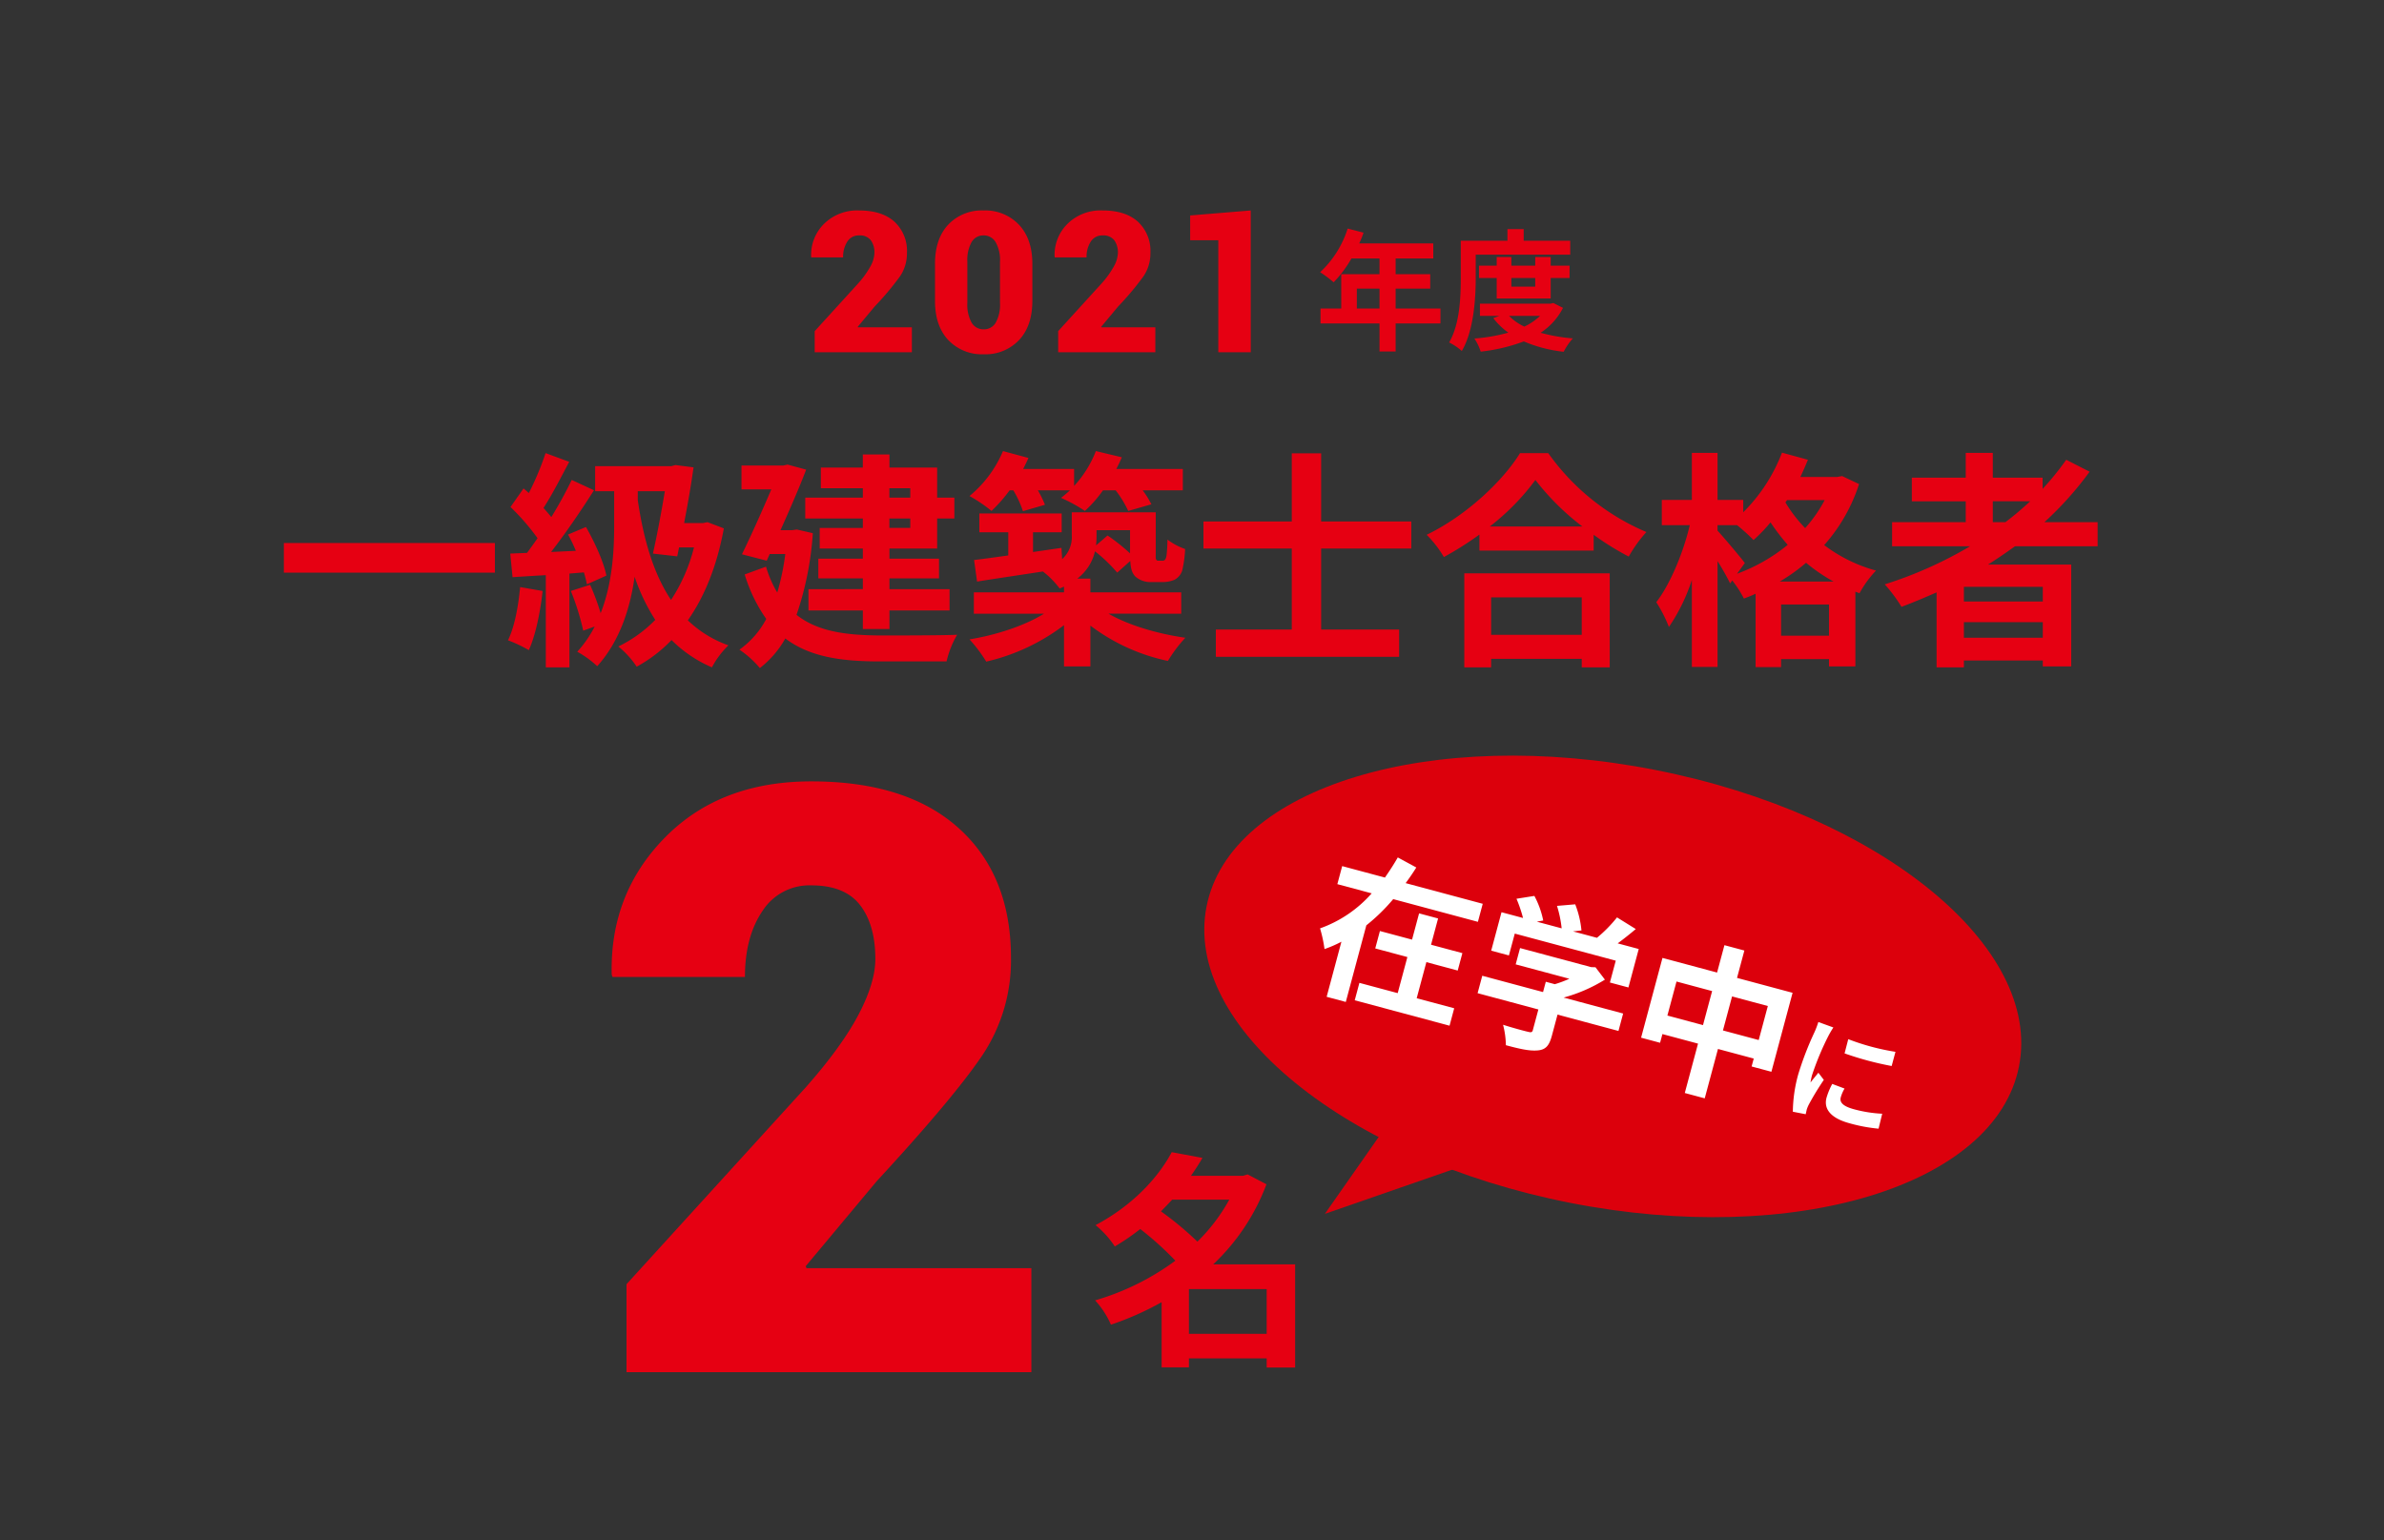
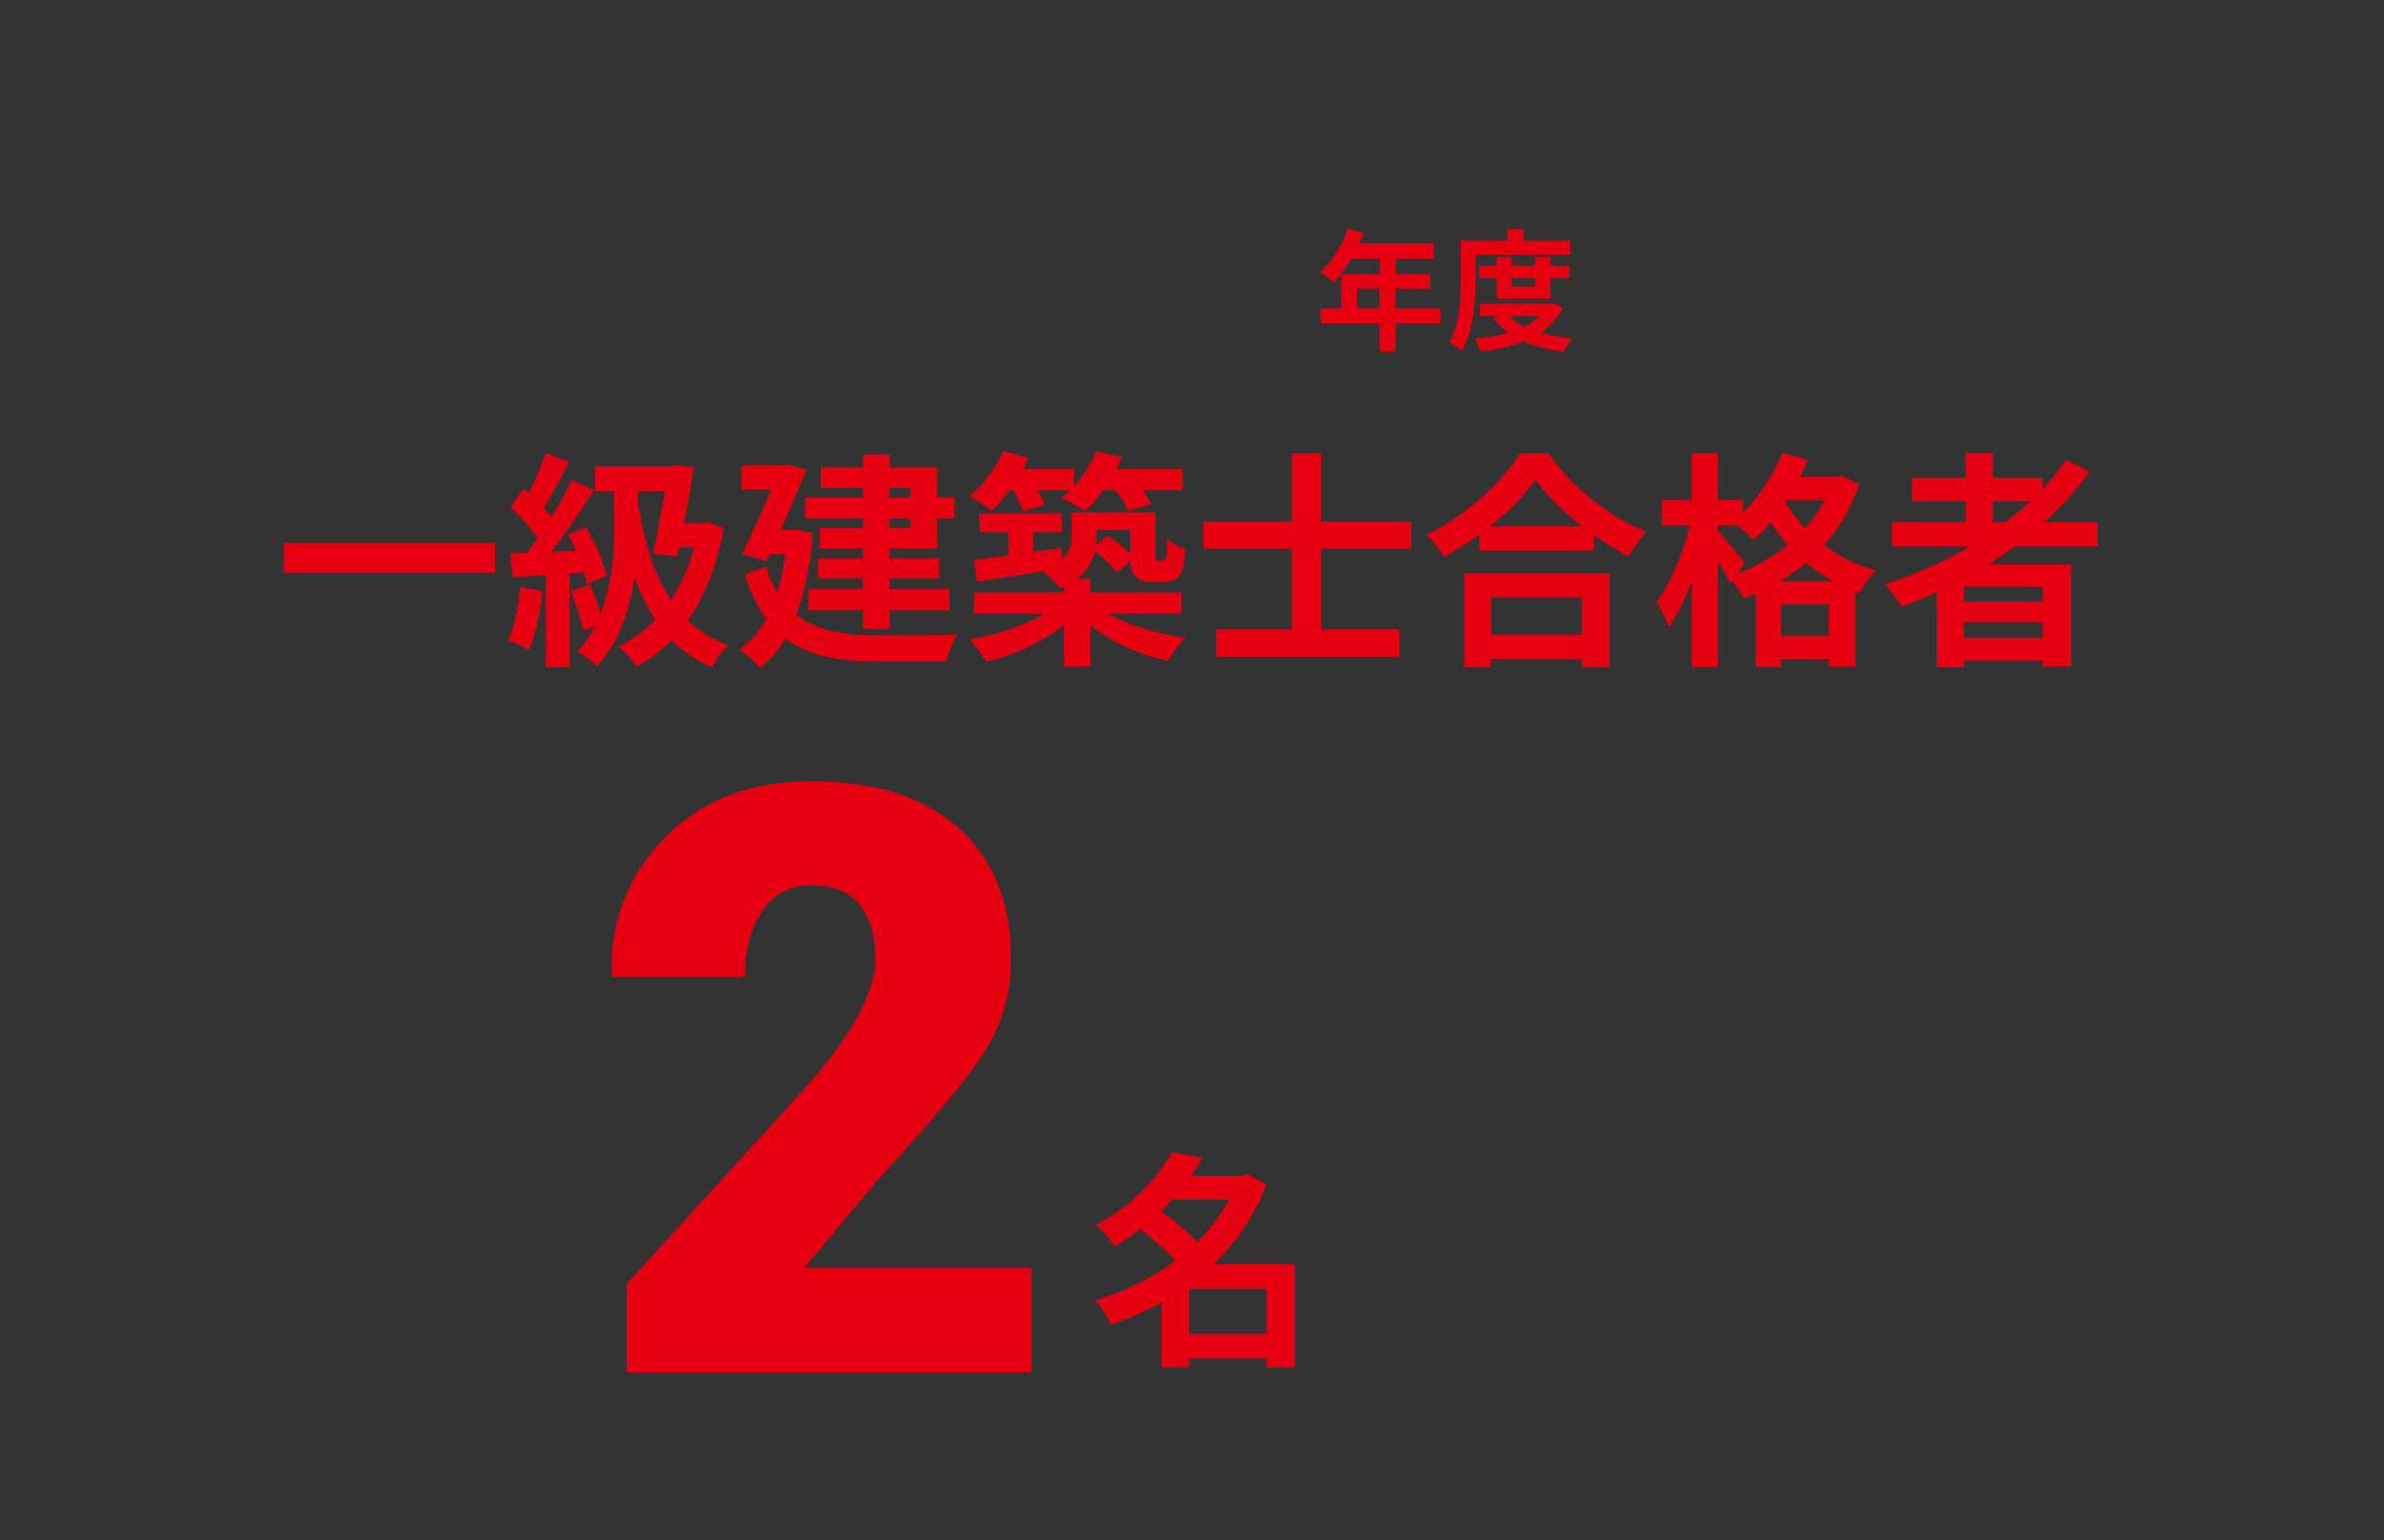
<svg xmlns="http://www.w3.org/2000/svg" width="582" height="376" viewBox="0 0 582 376">
  <rect x="0" y="0" width="582" height="376" fill="#333333" stroke="none" />
  <defs>
    <clipPath id="clip-path">
      <path id="パス_1578" data-name="パス 1578" d="M0,0H582V376H0Z" transform="translate(3109 -19083)" fill="#fff" stroke="#e60012" stroke-width="6" />
    </clipPath>
    <clipPath id="clip-path-2">
-       <rect id="長方形_778" data-name="長方形 778" width="199.446" height="112.687" fill="none" />
-     </clipPath>
+       </clipPath>
  </defs>
  <g id="マスクグループ_227" data-name="マスクグループ 227" transform="translate(-3109 19083)" clip-path="url(#clip-path)">
    <path id="パス_1505" data-name="パス 1505" d="M-221.7-25.424V-18.2h51.52v-7.224Zm57.68,10.752c-.448,4.7-1.344,9.688-2.968,12.992A32.916,32.916,0,0,1-161.9.728c1.624-3.584,2.8-9.184,3.36-14.448Zm15.568-3.584a27.546,27.546,0,0,1,.728,2.912l4.76-2.128c-.616-3.192-2.8-8.064-4.984-11.872L-152.32-27.5a37.339,37.339,0,0,1,1.9,3.976l-6.048.28c3.528-4.536,7.392-10.192,10.472-15.064l-5.432-2.52a101.557,101.557,0,0,1-4.984,9.072c-.56-.728-1.232-1.456-1.9-2.24,2.016-3.08,4.256-7.448,6.272-11.256l-5.768-2.128a70.99,70.99,0,0,1-4.088,9.744c-.448-.392-.9-.784-1.288-1.12l-3.192,4.536a54.952,54.952,0,0,1,6.608,7.616c-.9,1.288-1.736,2.464-2.576,3.584l-4.088.168.56,5.768c2.408-.168,5.208-.336,8.12-.5V4.928h5.768v-22.9ZM-135.3-38.08h6.608c-.784,4.7-1.848,10.528-2.912,15.232l5.936.672.448-2.184h3.64a41.947,41.947,0,0,1-5.6,12.824c-4.312-6.44-6.72-14.84-8.12-24.36Zm17.024,7.56-1.12.224h-4.592c.9-4.648,1.736-9.464,2.3-13.608l-4.424-.56-1.008.28h-18.592v6.1h4.648v8.344c0,5.992-.392,14.056-3.3,21.448a57.032,57.032,0,0,0-2.576-6.944l-4.7,1.512a61.12,61.12,0,0,1,3.024,9.688l2.8-1.008a28.18,28.18,0,0,1-4.256,6.16,24.112,24.112,0,0,1,4.872,3.528c5.544-6.16,8.064-14.224,9.128-21.84a46.93,46.93,0,0,0,5.04,10.528,32.179,32.179,0,0,1-9.016,6.5,22.054,22.054,0,0,1,4.48,4.928,34.721,34.721,0,0,0,8.512-6.5,31.542,31.542,0,0,0,9.856,6.664,21.463,21.463,0,0,1,4.032-5.376,27.416,27.416,0,0,1-9.912-6.1c4.088-5.824,7.112-13.272,8.792-22.456Zm49.5-8.288v2.3h-5.1v-2.3Zm0,9.688h-5.1v-2.3h5.1ZM-80.36-36.512H-94.416v5.1H-80.36v2.3H-90.888v5.04H-80.36v2.464H-91.224V-16.8H-80.36v2.632H-93.632V-8.96H-80.36v4.536h6.5V-8.96h14.672v-5.208H-73.864V-16.8h12.1v-4.816h-12.1V-24.08h11.648v-7.336h4.2v-5.1h-4.2v-7.336H-73.864V-47.04h-6.5v3.192H-90.608v5.04H-80.36Zm-16.128,7.784-1.176.168h-2.8c2.3-5.1,4.592-10.416,6.272-14.784l-4.536-1.232-1.008.224h-10.248v5.824h7.28c-2.072,4.872-4.76,10.92-7.168,15.848l6.048,1.568.728-1.624h3.808a59.084,59.084,0,0,1-1.96,9.408,27.582,27.582,0,0,1-2.744-6.328l-5.208,1.9a37.767,37.767,0,0,0,5.264,10.864,21.491,21.491,0,0,1-6.552,7.5A23.624,23.624,0,0,1-105.5,5.1a23.928,23.928,0,0,0,6.216-7.224c5.936,4.48,13.552,5.6,23.016,5.6H-59.92a23.5,23.5,0,0,1,2.576-6.5c-4.088.168-15.456.168-18.76.168-8.176-.056-15.232-.9-20.44-5.04a76.75,76.75,0,0,0,3.976-19.936ZM-43.624-38.3a25.028,25.028,0,0,1,2.352,5.1l5.376-1.568A25.171,25.171,0,0,0-37.632-38.3h7.84q-1.092,1.008-2.184,1.848a36.621,36.621,0,0,1,5.824,3.192,30.6,30.6,0,0,0,4.424-5.04h3.08a25.974,25.974,0,0,1,3.08,5.04l5.656-1.624A23.115,23.115,0,0,0-12.04-38.3h9.8v-5.208H-18.48q.756-1.428,1.344-2.856l-6.328-1.512a26.924,26.924,0,0,1-5.32,8.512v-4.144H-41.216c.448-.9.9-1.792,1.288-2.688l-6.216-1.68A28.577,28.577,0,0,1-54.32-36.9a36.2,36.2,0,0,1,5.376,3.64A36.868,36.868,0,0,0-44.52-38.3Zm28.5,9.744V-22.9a46.967,46.967,0,0,0-5.488-4.368l-2.8,2.408c.056-.784.112-1.512.112-2.3v-1.4ZM-2.632-8.176v-5.208H-24.808v-3.36H-28a11.532,11.532,0,0,0,4.312-6.664A37.8,37.8,0,0,1-18.256-18.2l3.192-2.856c.112,2.128.5,3.024,1.232,3.808A5.526,5.526,0,0,0-9.968-15.9h2.744a7.378,7.378,0,0,0,2.968-.56,4,4,0,0,0,1.848-2.184,28.079,28.079,0,0,0,.728-5.32,15.876,15.876,0,0,1-4.312-2.3A38.234,38.234,0,0,1-6.216-22.4c-.112.672-.28,1.008-.448,1.12a.873.873,0,0,1-.672.168h-.9a.49.49,0,0,1-.5-.28c-.168-.168-.112-.728-.112-1.68v-9.856h-20.5v5.6A7.248,7.248,0,0,1-31.7-21.5l-.168-2.744-6.944,1.008v-4.816h7v-4.592h-20.1v4.592h7.056V-22.4c-3.136.448-5.992.84-8.344,1.12l.728,5.264c4.536-.728,10.248-1.568,16.072-2.464a21.932,21.932,0,0,1,4.088,4.144c.392-.168.728-.28,1.064-.448v1.4H-53.256v5.208H-36.12c-4.7,2.912-11.648,5.208-18.2,6.272a34.478,34.478,0,0,1,4.088,5.432,49.919,49.919,0,0,0,18.984-8.9V4.7h6.44V-5.264A47.565,47.565,0,0,0-5.88,3.36,33.99,33.99,0,0,1-1.624-2.3c-6.776-.952-13.944-3.08-18.76-5.88Zm56.168-15.9v-6.608H31.528V-47.32H24.36v16.632H2.8v6.608H24.36V-4.312H5.824V2.352H50.568V-4.312H31.528V-24.08ZM95.144-12.152v9.128H73.024v-9.128ZM66.472,4.928h6.552V2.856h22.12V4.928h6.832v-22.96h-35.5Zm6.216-34.384A57.219,57.219,0,0,0,83.832-40.824a61.346,61.346,0,0,0,11.48,11.368Zm7.392-17.92c-4.2,6.832-13.16,15.288-22.792,19.936a27.194,27.194,0,0,1,4.2,5.432,78.024,78.024,0,0,0,8.68-5.488v3.92H98.056V-27.44a67.171,67.171,0,0,0,8.568,5.32,32.55,32.55,0,0,1,4.312-5.992A56.256,56.256,0,0,1,86.968-47.376Zm63.392,31.36a43.379,43.379,0,0,0,6.44-4.592,41.738,41.738,0,0,0,6.72,4.592ZM143.808-2.8v-7.616h11.7V-2.8ZM134.96-20.552c-.952-1.288-5.152-6.272-6.664-7.9v-1.344h4.76a47.649,47.649,0,0,1,4.032,3.64,38.233,38.233,0,0,0,4.144-4.312,52.953,52.953,0,0,0,4.2,5.488,43.016,43.016,0,0,1-12.376,7.056ZM154.448-35.9a33.938,33.938,0,0,1-4.76,6.832,34.751,34.751,0,0,1-4.816-6.272l.392-.56Zm4.256-5.88-1.176.224h-9.016q1.008-2.1,1.848-4.2l-6.328-1.736a41.2,41.2,0,0,1-9.464,14.56v-3.024H128.3v-11.48h-6.272v11.48h-7.336v6.16h6.832c-1.568,6.664-4.76,14.392-8.176,18.816a34.134,34.134,0,0,1,3.08,6.048,44.751,44.751,0,0,0,5.6-11.48V4.816H128.3V-21a61.148,61.148,0,0,1,3.08,5.432l.5-.728a26.732,26.732,0,0,1,2.856,4.424,30.719,30.719,0,0,0,2.856-1.176V4.872h6.216V2.912h11.7V4.7h6.44V-13.552l1.008.392a25.994,25.994,0,0,1,4.032-5.544,37.139,37.139,0,0,1-12.656-6.216,41.485,41.485,0,0,0,8.512-14.9Zm36.792,6.16h9.128a76.472,76.472,0,0,1-6.048,5.1H195.5ZM207.7-11.144H188.44v-3.584H207.7ZM188.44-2.3V-6.1H207.7V-2.3ZM221.088-24.64v-5.88H208.1a81.91,81.91,0,0,0,11.032-12.32l-5.712-2.912a68.2,68.2,0,0,1-5.768,7.112v-2.744H195.5v-6.048h-6.608v6.048h-13.16v5.768h13.16v5.1H170.912v5.88h19.04a99.678,99.678,0,0,1-20.832,9.3,36.694,36.694,0,0,1,4.088,5.488c2.856-1.064,5.768-2.3,8.568-3.528V4.928h6.664V3.248H207.7V4.7h6.944V-20.16H194.32c2.3-1.456,4.424-2.912,6.608-4.48Z" transform="translate(3400 -18925)" fill="#e60012" />
    <g id="グループ_1393" data-name="グループ 1393" transform="translate(3142 -20447)">
      <path id="パス_1532" data-name="パス 1532" d="M-21.76-7.68v-4.864h5.536V-7.68Zm20.416,0H-12.288v-4.864H-3.84v-3.52h-8.448V-19.9H-3.1v-3.68h-18.08a20.43,20.43,0,0,0,1.056-2.624L-24-27.2a24.677,24.677,0,0,1-6.72,10.656,29.451,29.451,0,0,1,3.3,2.464A28.758,28.758,0,0,0-23.072-19.9h6.848v3.84h-9.344V-7.68h-5.056v3.648h14.4V2.816h3.936V-4.032H-1.344ZM7.264-20.832H30.336v-3.392H18.976v-2.848H15.008v2.848H3.616v8.96C3.616-10.592,3.424-3.936.768.608a13.857,13.857,0,0,1,3.1,2.08C6.784-2.24,7.264-10.08,7.264-15.264Zm14.528,5.7v2.112H15.968v-2.112Zm3.776,4.992v-4.992h4.608v-3.008H25.568v-2.112H21.792v2.112H15.968v-2.112H12.384v2.112H8.064v3.008h4.32v4.992ZM22.976-5.888a14.536,14.536,0,0,1-3.84,2.624,12.79,12.79,0,0,1-3.744-2.624Zm3.232-3.136-.672.16H8.288v2.976h4.768l-1.5.544a16.161,16.161,0,0,0,3.68,3.552A43.416,43.416,0,0,1,6.944-.352a12.831,12.831,0,0,1,1.536,3.2A43.37,43.37,0,0,0,19.008.352,33.792,33.792,0,0,0,28.736,2.88a15.158,15.158,0,0,1,2.24-3.264A42.3,42.3,0,0,1,23.1-1.76a15.693,15.693,0,0,0,5.472-6.08Z" transform="translate(320 1447)" fill="#e60012" />
-       <path id="パス_1531" data-name="パス 1531" d="M-32.388,0H-56.107V-5.156l10.5-11.531a22.675,22.675,0,0,0,3.094-4.266,7.253,7.253,0,0,0,.984-3.258,5.054,5.054,0,0,0-.891-3.152,3.377,3.377,0,0,0-2.859-1.16,3.267,3.267,0,0,0-2.871,1.512,6.756,6.756,0,0,0-1.02,3.855h-7.758l-.047-.141a10.624,10.624,0,0,1,3.117-8.027,11.482,11.482,0,0,1,8.578-3.293q5.6,0,8.648,2.754a9.7,9.7,0,0,1,3.047,7.582,9.989,9.989,0,0,1-1.687,5.73,71.58,71.58,0,0,1-6.187,7.371l-4.148,4.969.047.117h13.172ZM-2.976-12.539q0,6.117-3.258,9.574a11.267,11.267,0,0,1-8.6,3.457,11.325,11.325,0,0,1-8.648-3.457q-3.258-3.457-3.258-9.574v-9.047q0-6.117,3.234-9.574a11.25,11.25,0,0,1,8.625-3.457,11.323,11.323,0,0,1,8.625,3.469q3.281,3.469,3.281,9.563Zm-7.9-9.586a8.76,8.76,0,0,0-1.066-4.758,3.333,3.333,0,0,0-2.941-1.641,3.271,3.271,0,0,0-2.93,1.641,9,9,0,0,0-1.031,4.758v10.078A9.017,9.017,0,0,0-17.8-7.23,3.323,3.323,0,0,0-14.835-5.6,3.283,3.283,0,0,0-11.917-7.23a9.017,9.017,0,0,0,1.043-4.816ZM27.046,0H3.327V-5.156l10.5-11.531a22.675,22.675,0,0,0,3.094-4.266,7.253,7.253,0,0,0,.984-3.258,5.054,5.054,0,0,0-.891-3.152,3.377,3.377,0,0,0-2.859-1.16,3.267,3.267,0,0,0-2.871,1.512,6.756,6.756,0,0,0-1.02,3.855H2.507L2.46-23.3a10.624,10.624,0,0,1,3.117-8.027,11.482,11.482,0,0,1,8.578-3.293q5.6,0,8.648,2.754a9.7,9.7,0,0,1,3.047,7.582,9.989,9.989,0,0,1-1.687,5.73,71.58,71.58,0,0,1-6.187,7.371L13.827-6.211l.047.117H27.046Zm23.3,0H42.419V-27.352H35.552V-33.4l14.789-1.219Z" transform="translate(222 1450)" fill="#e60012" />
    </g>
    <g id="グループ_1392" data-name="グループ 1392" transform="translate(2391 -20416)">
      <g id="グループ_1269" data-name="グループ 1269" transform="translate(1012 1517.477)">
        <g id="グループ_1268" data-name="グループ 1268" transform="translate(0 0)" clip-path="url(#clip-path-2)">
-           <path id="パス_1464" data-name="パス 1464" d="M198.895,75.848c-5.74,29.184-54.793,44.111-109.565,33.338S-5.189,66.023.551,36.838,55.346-7.272,110.117,3.5s94.519,43.165,88.778,72.348" transform="translate(0 0)" fill="#dc000c" fill-rule="evenodd" />
          <path id="パス_1465" data-name="パス 1465" d="M32.025,42.275l-17.66,25.23,41.207-14.3Z" transform="translate(15.075 44.364)" fill="#dc000c" fill-rule="evenodd" />
        </g>
      </g>
-       <path id="パス_1530" data-name="パス 1530" d="M-45.8-11.04h7.92v-4.4H-45.8v-6.64h-4.8v6.64h-8.12v4.4h8.12v9.12h-9.68v4.4h23.96v-4.4H-45.8Zm-9.88-17.32c.56-1.44,1.08-2.88,1.52-4.36l-5-1.2c-.48,1.84-1.08,3.68-1.76,5.56h-10.8v4.56h8.68A30.315,30.315,0,0,1-73-12.28a33.258,33.258,0,0,1,2.36,4.6,30.036,30.036,0,0,0,3.52-2.8V3.44h4.84V-15.92A45.977,45.977,0,0,0-57.6-23.8h21.4v-4.56Zm28.92,5H-1.24v5.52H3.44v-9.72H-1.88c1.12-1.4,2.28-2.96,3.36-4.52l-5.16-1.56a33.437,33.437,0,0,1-3.44,6.08h-6.04l1.92-.76a23.455,23.455,0,0,0-3.12-5.76l-4.2,1.52a27.912,27.912,0,0,1,2.52,5h-6.28l1.44-.68a21.8,21.8,0,0,0-3.64-5.24l-4.04,1.8a33.65,33.65,0,0,1,2.76,4.12h-5.44v9.72h4.48Zm30.6,12H-11.2A38.109,38.109,0,0,0-2.6-18.2l-3-2.32-1.04.24H-24.6v4.12h13.56a27.059,27.059,0,0,1-3.08,2.2H-16.4v2.6H-31.76v4.4H-16.4v5.2c0,.56-.2.72-1.04.72-.8.04-3.76.04-6.32-.08A21.236,21.236,0,0,1-21.8,3.52c3.4,0,5.88-.08,7.76-.76,1.96-.68,2.48-1.92,2.48-4.4V-6.96H3.84Zm24.6-2.32v-8.6h9.04v8.6Zm-14.04,0v-8.6h9v8.6ZM28.44-26.96v-6.92H23.4v6.92H9.6V-6.8h4.8V-9h9V3.48h5.04V-9h9.04v2h5V-26.96Zm30.1,7.416.028,3.584a76.743,76.743,0,0,0,11.9,0v-3.584A56.578,56.578,0,0,1,58.544-19.544ZM57.592-7.98a17.089,17.089,0,0,0-.476,3.612C57.116-1.54,59.384.2,64.172.2a38.542,38.542,0,0,0,7.168-.56l-.084-3.752a31.957,31.957,0,0,1-6.944.728c-2.8,0-3.864-.728-3.864-1.96a9.125,9.125,0,0,1,.336-2.324ZM50.4-21.7a20.719,20.719,0,0,1-.28,2.716A76.882,76.882,0,0,0,48.968-8.008,35.4,35.4,0,0,0,50.06,1.064L53.252.84C53.224.448,53.224,0,53.2-.308A8.146,8.146,0,0,1,53.364-1.6a66.854,66.854,0,0,1,1.988-6.8L53.616-9.744c-.392.9-.84,1.82-1.232,2.8a13.382,13.382,0,0,1-.112-1.792A68.557,68.557,0,0,1,53.616-18.9a23.3,23.3,0,0,1,.672-2.464Z" transform="matrix(0.966, 0.259, -0.259, 0.966, 1107.6, 1590.42)" fill="#fff" />
      <g id="グループ_1267" data-name="グループ 1267" transform="translate(-129 31)">
        <path id="パス_1529" data-name="パス 1529" d="M-3.752-3.36V-14.28H15.232V-3.36ZM6.1-36.12A43.889,43.889,0,0,1-1.68-25.872a78.966,78.966,0,0,0-8.9-7.392c.952-.952,1.848-1.9,2.744-2.856ZM22.176-20.328H2.184A51.841,51.841,0,0,0,15.176-39.872L10.584-42.28l-1.12.336H-3.248c1.008-1.456,1.96-2.912,2.8-4.368l-7.5-1.4C-11.2-41.608-17.36-34.776-26.544-29.9a23.2,23.2,0,0,1,4.7,5.208,57.639,57.639,0,0,0,6.216-4.256,77.788,77.788,0,0,1,8.568,7.728,62.258,62.258,0,0,1-19.6,9.688A21.282,21.282,0,0,1-22.792-5.6a71.791,71.791,0,0,0,12.376-5.488v15.9h6.664V2.632H15.232v2.24h6.944Z" transform="translate(1141 1631)" fill="#e60012" />
        <path id="パス_1528" data-name="パス 1528" d="M50.781,0H-48.047V-21.484L-4.3-69.531Q4.492-79.492,8.594-87.3t4.1-13.574q0-8.3-3.711-13.135T-2.93-118.848a13.612,13.612,0,0,0-11.963,6.3q-4.248,6.3-4.248,16.064H-51.465l-.2-.586q-.488-19.727,12.988-33.447T-2.93-144.238q23.34,0,36.035,11.475t12.7,31.592A41.623,41.623,0,0,1,38.77-77.295q-7.031,10.4-25.781,30.713L-4.3-25.879l.2.488H50.781Z" transform="translate(1048 1637)" fill="#e60012" />
      </g>
    </g>
  </g>
</svg>